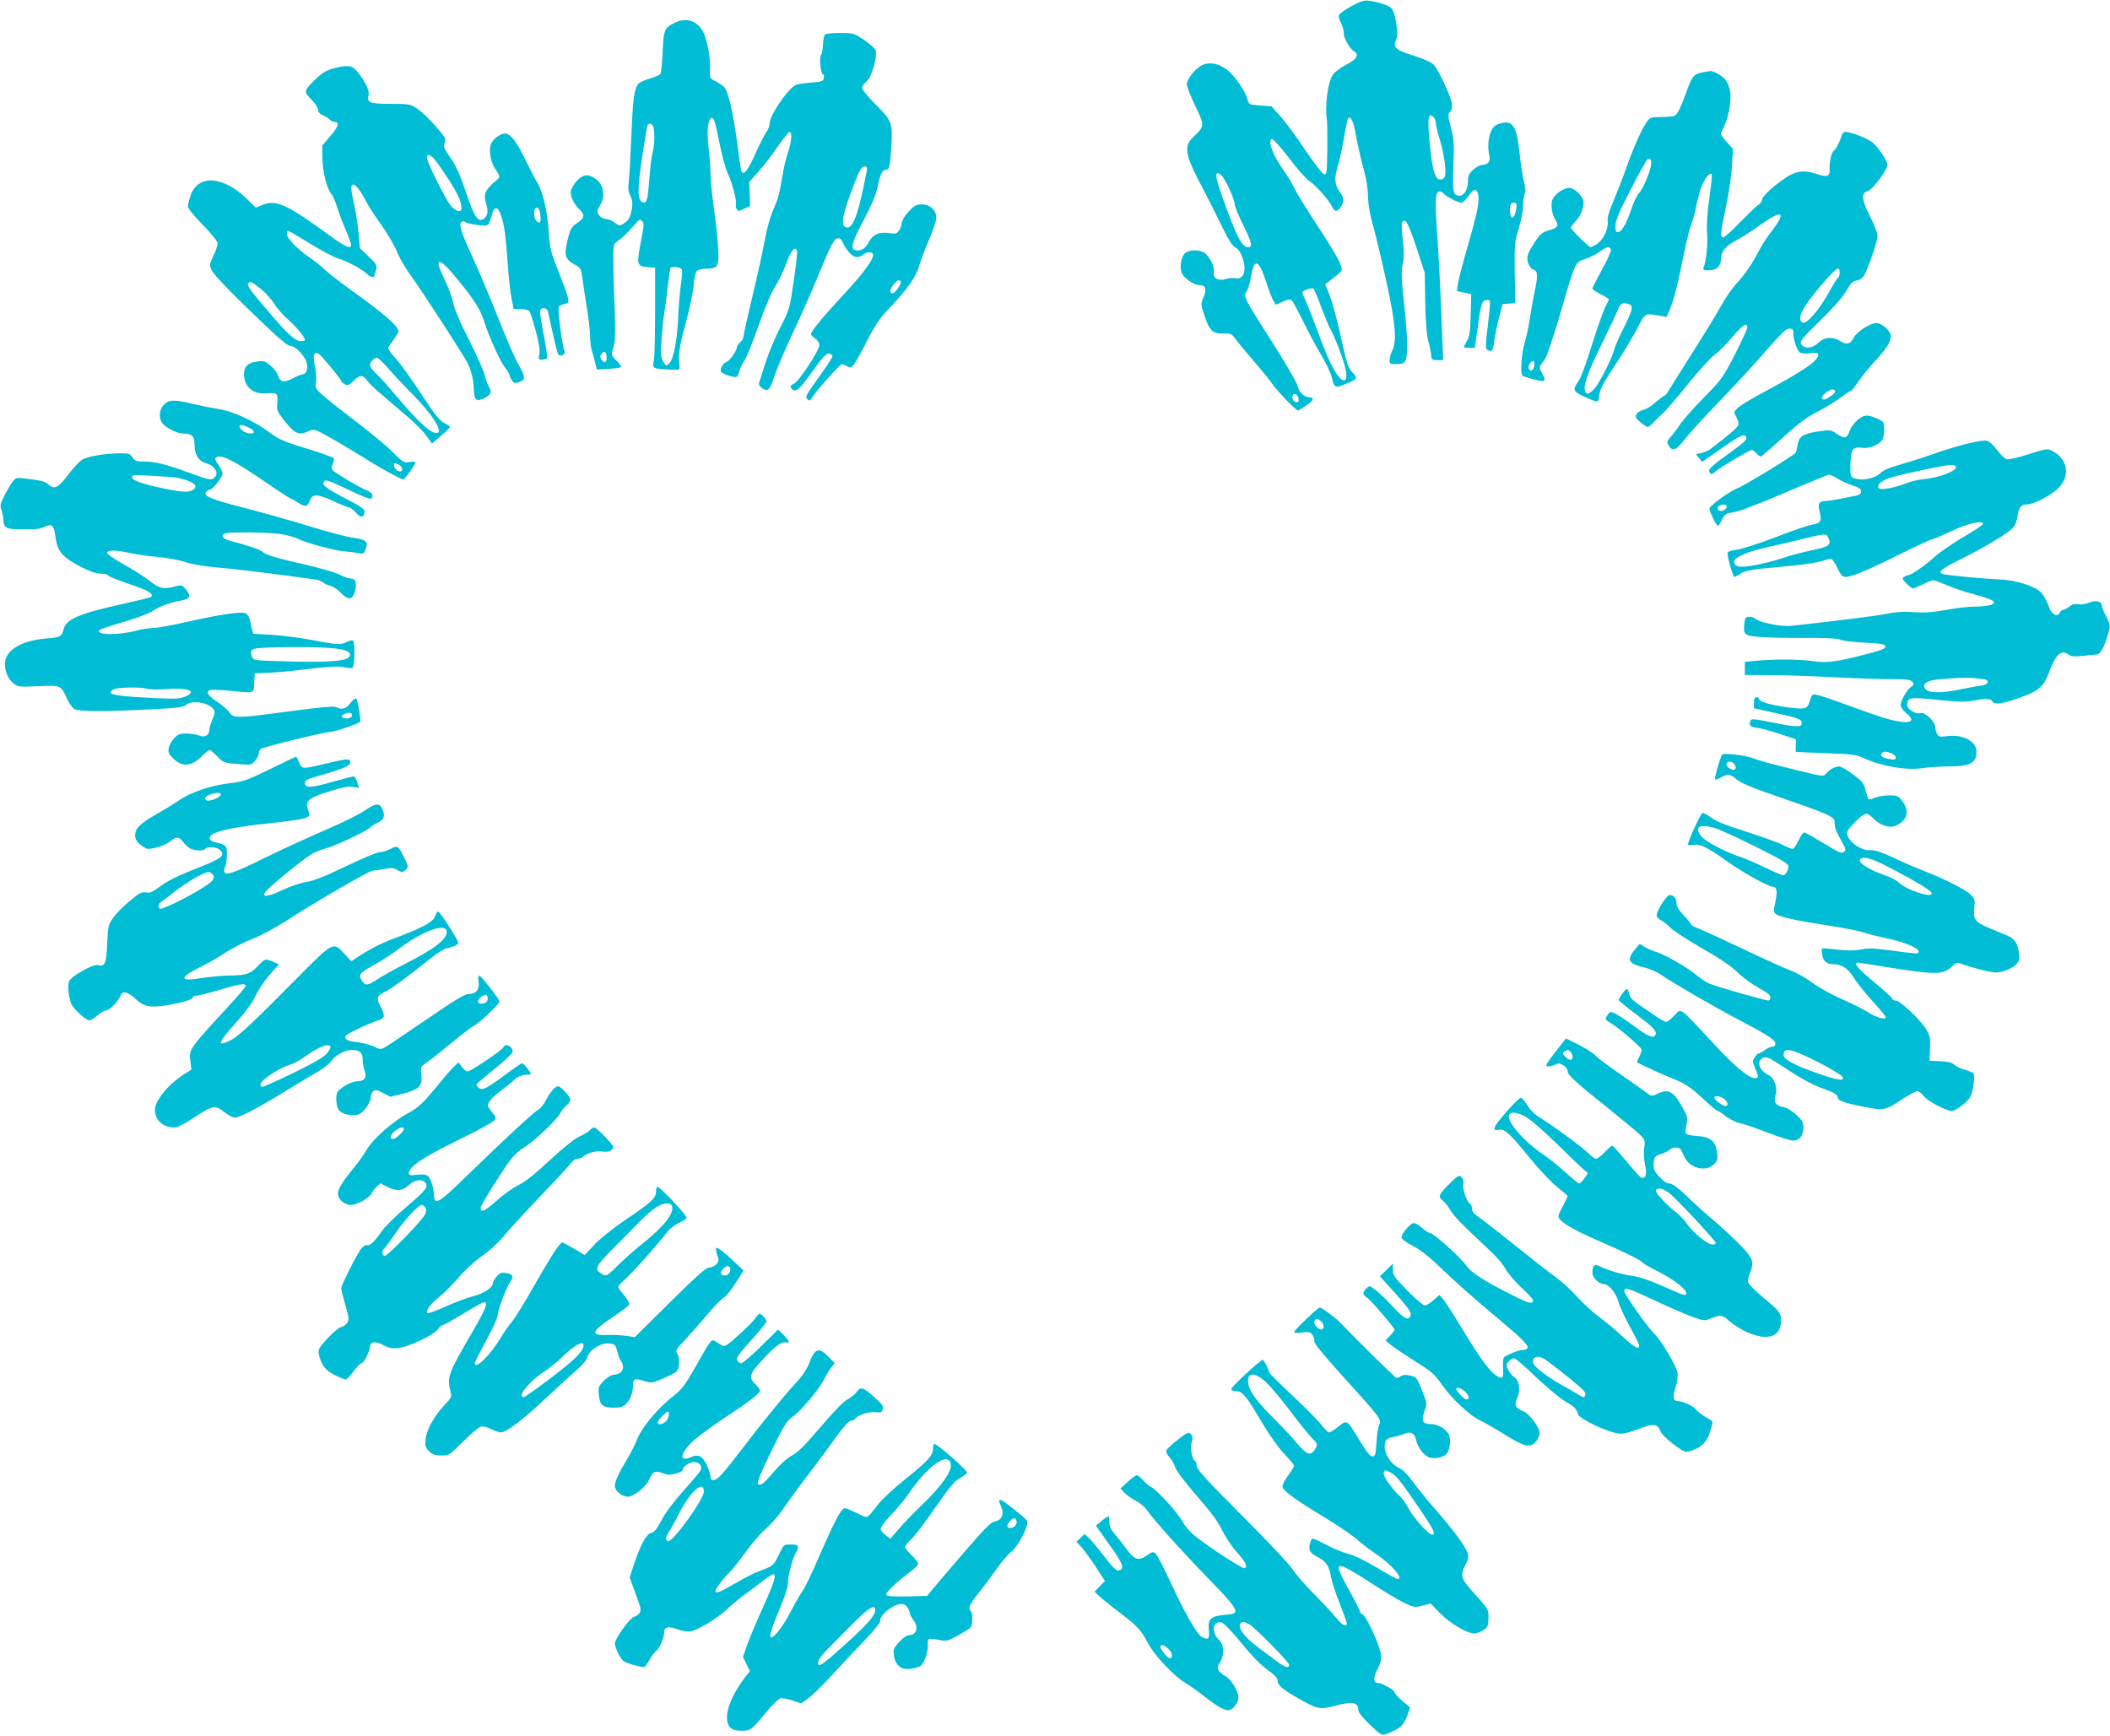
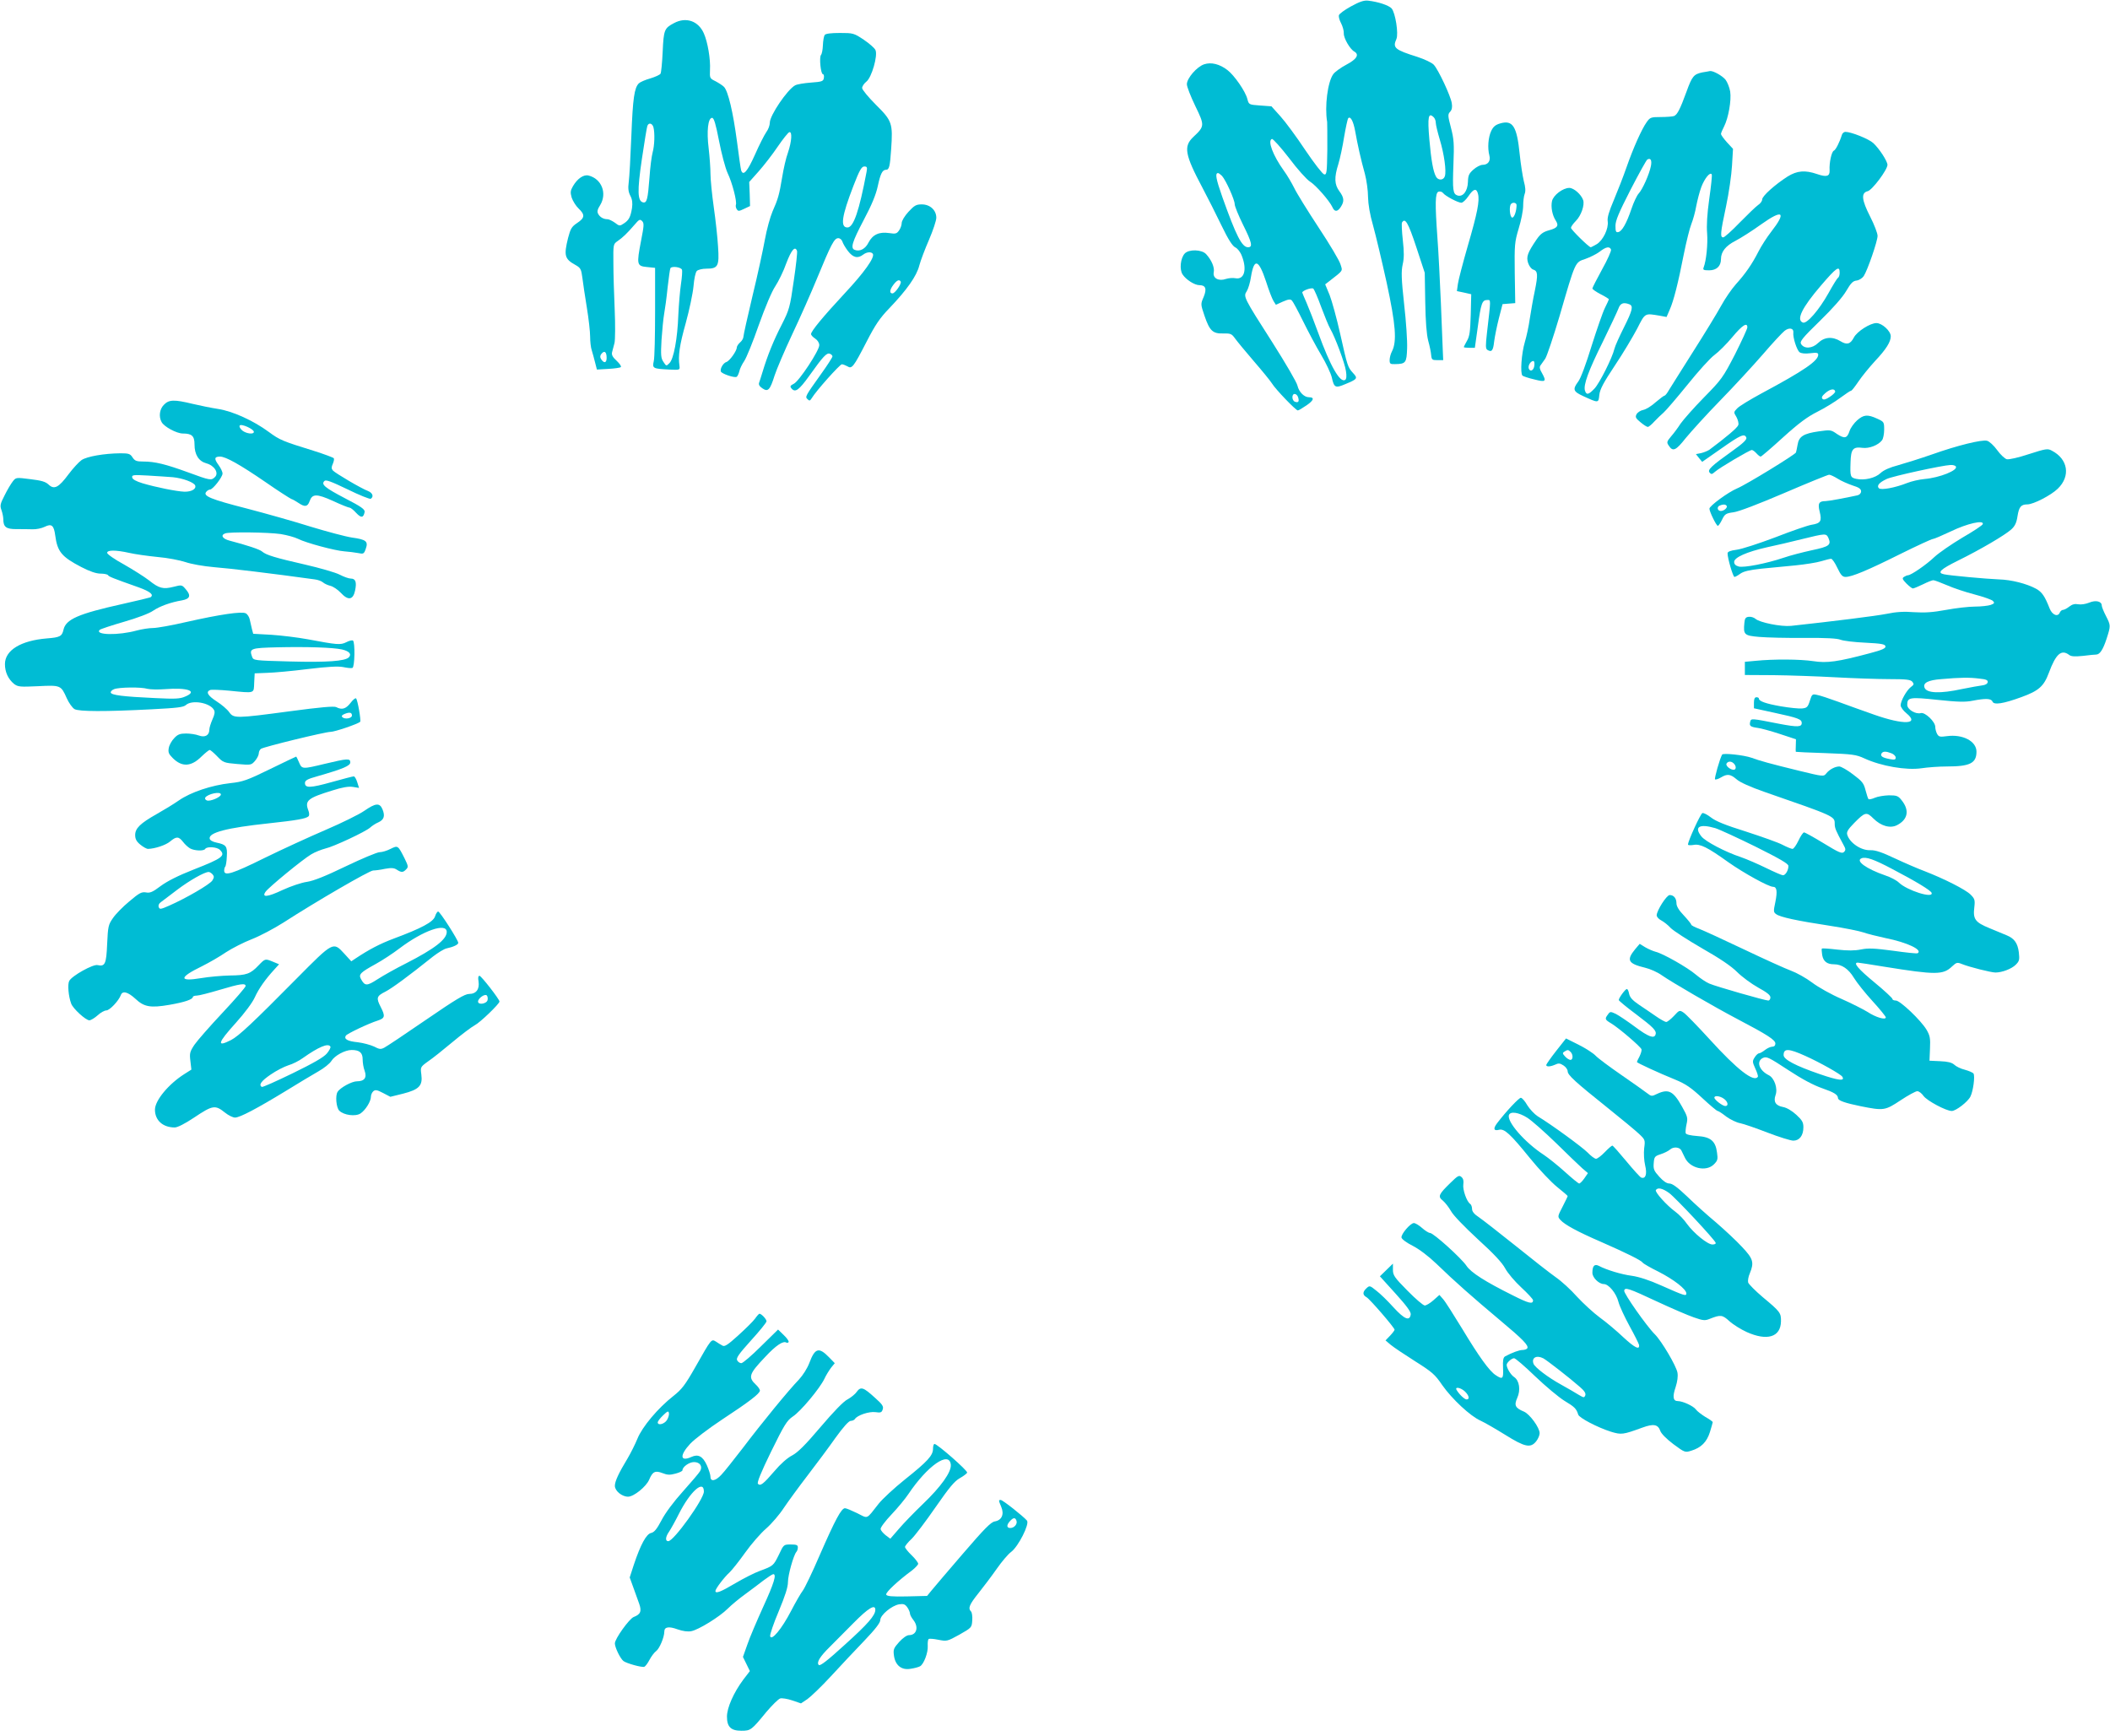
<svg xmlns="http://www.w3.org/2000/svg" version="1.0" width="1280pt" height="1053pt" viewBox="0 0 1280 1053" preserveAspectRatio="xMidYMid meet">
  <g transform="translate(0,1053) scale(0.1,-0.1)" fill="#00bcd4" stroke="none">
    <path d="M8195 10491 c-38 -21 -71 -45 -73 -54 -2 -9 4 -31 14 -49 9 -18 17 -45 16 -61 -1 -29 38 -96 64 -110 31 -18 15 -46 -48 -79 -34 -18 -70 -44 -80 -58 -34 -47 -53 -196 -37 -290 1 -8 1 -84 1 -168 -2 -140 -4 -153 -19 -150 -10 2 -61 68 -115 148 -53 80 -121 172 -151 205 l-54 60 -69 5 c-67 5 -68 5 -77 39 -11 46 -79 144 -121 176 -48 37 -99 49 -141 35 -45 -15 -105 -85 -105 -121 0 -15 23 -74 51 -132 58 -119 57 -123 -12 -188 -60 -57 -52 -106 56 -309 31 -58 82 -160 115 -228 42 -87 67 -125 84 -133 14 -7 31 -28 40 -53 32 -82 14 -144 -39 -134 -16 3 -41 1 -57 -4 -45 -16 -82 4 -75 40 6 29 -13 74 -46 110 -26 29 -105 31 -130 4 -26 -28 -33 -97 -13 -127 21 -32 73 -65 102 -65 38 0 46 -22 26 -71 -19 -44 -19 -44 5 -115 31 -91 50 -109 114 -107 44 1 51 -2 71 -30 13 -18 64 -80 114 -138 51 -59 100 -119 110 -135 21 -35 145 -164 157 -164 5 0 28 14 53 31 44 30 50 49 15 49 -30 0 -61 32 -70 70 -4 20 -72 136 -150 259 -178 278 -179 282 -158 314 9 14 21 53 26 88 19 115 46 107 91 -28 17 -54 38 -108 46 -120 l14 -22 42 19 c34 15 46 16 55 7 7 -7 37 -63 68 -126 31 -63 80 -155 110 -205 30 -50 58 -111 64 -135 14 -64 22 -67 83 -41 73 30 76 35 46 67 -32 36 -33 37 -78 238 -21 94 -50 199 -64 235 l-27 65 26 20 c86 67 80 59 67 101 -6 22 -66 123 -133 224 -67 102 -134 210 -148 240 -15 30 -43 78 -63 105 -66 92 -100 182 -72 192 6 2 53 -50 104 -116 50 -67 107 -130 126 -142 36 -22 119 -117 137 -156 13 -30 31 -29 51 2 22 34 20 56 -9 95 -30 41 -32 83 -6 165 10 33 26 107 35 165 10 58 21 109 25 113 14 14 31 -19 42 -79 14 -79 35 -174 59 -259 10 -38 19 -101 19 -140 1 -45 11 -106 31 -175 16 -58 53 -213 82 -345 55 -255 63 -357 32 -417 -8 -15 -14 -38 -14 -53 0 -22 4 -25 33 -24 65 1 70 8 73 95 2 43 -6 164 -18 268 -17 155 -18 199 -9 241 9 38 9 76 1 148 -6 53 -8 102 -5 107 19 31 37 1 86 -147 l52 -158 3 -177 c2 -120 8 -196 18 -235 9 -32 17 -71 18 -88 3 -27 6 -30 38 -30 l35 0 -2 45 c-1 25 -6 160 -12 300 -6 140 -15 319 -21 396 -15 210 -14 273 6 281 10 3 22 0 28 -8 13 -18 91 -59 111 -59 9 0 28 18 43 40 31 46 49 50 58 14 11 -42 -4 -117 -62 -316 -30 -104 -57 -208 -60 -231 l-6 -43 43 -9 44 -10 -3 -125 c-3 -102 -7 -131 -23 -158 -10 -18 -19 -35 -19 -38 0 -2 15 -4 33 -4 l34 0 18 128 c19 142 26 162 57 162 23 0 23 13 -2 -204 -8 -71 -8 -91 2 -98 27 -17 36 -6 42 50 4 31 17 95 29 142 l22 85 38 3 39 3 -3 182 c-2 172 -1 187 24 271 15 48 27 110 27 136 0 27 4 60 9 73 7 17 5 42 -5 78 -7 30 -19 104 -25 164 -17 169 -42 209 -119 186 -28 -8 -42 -20 -54 -46 -18 -38 -23 -103 -11 -148 9 -33 -8 -57 -41 -57 -13 0 -38 -13 -56 -29 -27 -24 -32 -36 -33 -75 -2 -56 -30 -92 -63 -82 -28 9 -31 31 -25 189 5 123 3 153 -15 222 -19 73 -20 81 -5 97 11 12 14 28 10 52 -7 45 -82 204 -109 233 -12 13 -57 34 -100 48 -137 43 -151 55 -127 108 14 32 -6 159 -29 186 -18 19 -81 40 -142 47 -26 3 -52 -6 -105 -35z m503 -673 c7 -7 12 -22 12 -33 0 -12 11 -57 24 -101 27 -89 41 -192 31 -223 -8 -26 -41 -27 -54 -2 -17 31 -29 100 -40 224 -12 139 -6 168 27 135z m-1285 -355 c24 -27 77 -145 77 -171 0 -13 23 -69 50 -124 55 -110 61 -138 31 -138 -37 0 -72 69 -156 305 -39 111 -45 145 -26 145 4 0 15 -8 24 -17z m1787 -177 c0 -36 -14 -76 -26 -76 -15 0 -21 70 -7 83 11 12 33 7 33 -7z m-1185 -619 c21 -56 45 -115 55 -132 29 -50 88 -207 95 -256 5 -31 3 -49 -5 -54 -31 -19 -90 84 -163 285 -25 69 -57 151 -71 183 -14 32 -26 60 -26 62 0 12 56 32 67 24 6 -6 28 -56 48 -112z m-140 -548 c8 -25 1 -34 -20 -26 -19 8 -20 47 -1 47 8 0 18 -9 21 -21z" />
    <path d="M4089 10390 c-59 -31 -63 -41 -69 -174 -3 -66 -9 -127 -13 -133 -4 -7 -33 -20 -63 -29 -29 -8 -61 -22 -69 -30 -27 -28 -36 -89 -45 -319 -5 -126 -12 -253 -16 -281 -5 -37 -2 -59 10 -82 12 -23 14 -44 10 -74 -9 -55 -19 -74 -50 -94 -24 -16 -27 -16 -54 5 -16 11 -36 21 -44 21 -25 0 -46 12 -57 32 -8 14 -5 27 12 54 43 71 9 159 -70 179 -30 8 -68 -18 -95 -64 -16 -28 -17 -38 -8 -70 7 -20 25 -50 42 -66 40 -38 38 -57 -9 -88 -33 -22 -40 -34 -55 -91 -26 -106 -21 -127 44 -163 32 -18 36 -25 43 -79 4 -32 16 -114 27 -180 11 -67 20 -147 20 -177 0 -29 4 -67 10 -83 5 -16 14 -49 20 -73 l11 -43 69 4 c38 2 72 7 76 11 5 4 -7 21 -25 38 -24 22 -32 36 -28 52 3 12 10 38 15 57 4 19 5 108 1 200 -4 91 -8 218 -8 282 -1 115 -1 117 25 135 32 22 58 47 102 98 29 34 34 37 47 24 13 -13 12 -27 -6 -119 -28 -146 -26 -154 36 -160 l49 -5 0 -265 c0 -146 -3 -281 -8 -301 -10 -44 -5 -46 94 -51 64 -3 65 -3 62 22 -9 61 0 125 38 260 22 80 43 180 47 223 4 47 12 84 20 93 8 8 34 14 58 14 71 0 79 15 71 133 -3 55 -15 163 -26 240 -11 78 -20 169 -20 202 0 33 -5 103 -11 155 -13 105 -4 185 21 185 11 0 22 -37 42 -140 15 -77 38 -165 52 -195 28 -58 58 -174 50 -193 -2 -7 0 -19 6 -27 8 -12 13 -12 44 3 l36 17 -2 73 -3 73 57 64 c32 36 84 103 115 149 32 47 64 87 71 89 19 6 15 -56 -8 -124 -12 -32 -27 -99 -35 -149 -18 -108 -25 -132 -59 -209 -14 -33 -35 -109 -46 -170 -11 -61 -44 -214 -75 -341 -30 -126 -55 -238 -55 -247 0 -10 -9 -26 -20 -35 -11 -10 -20 -23 -20 -30 0 -21 -43 -82 -63 -89 -20 -6 -40 -41 -34 -58 6 -14 83 -40 96 -32 5 3 12 18 16 33 3 16 17 44 30 63 13 19 53 117 88 218 39 109 79 204 100 235 19 29 50 91 67 140 31 81 53 107 65 75 3 -7 -6 -89 -20 -183 -23 -161 -27 -174 -73 -265 -48 -93 -86 -186 -116 -286 -8 -27 -18 -57 -21 -66 -4 -11 2 -22 20 -34 34 -23 46 -11 74 78 12 37 60 150 107 250 48 101 115 253 150 338 86 209 105 245 129 245 11 0 21 -9 25 -20 3 -11 18 -37 34 -58 31 -40 59 -47 92 -22 22 17 50 19 59 5 13 -21 -52 -113 -172 -241 -129 -139 -203 -228 -203 -246 0 -6 11 -18 25 -27 15 -10 25 -26 25 -40 0 -33 -122 -218 -154 -234 -22 -11 -25 -16 -15 -28 23 -28 45 -12 109 77 84 118 105 140 124 133 9 -3 16 -11 16 -16 0 -6 -31 -54 -69 -107 -97 -136 -98 -138 -82 -153 11 -11 15 -10 25 6 26 44 171 206 183 206 7 0 22 -6 33 -12 28 -18 37 -6 116 147 54 105 81 145 139 205 106 111 166 195 182 260 8 30 35 101 59 156 24 56 44 116 44 133 0 46 -38 81 -88 81 -34 0 -45 -6 -81 -45 -23 -25 -41 -55 -41 -68 0 -12 -7 -33 -16 -45 -14 -20 -21 -22 -60 -16 -60 9 -100 -9 -125 -57 -19 -39 -53 -57 -84 -45 -27 10 -16 47 55 182 49 92 74 154 85 205 16 75 28 99 50 99 19 0 24 20 31 124 11 158 6 173 -92 270 -46 46 -84 92 -84 102 0 10 11 27 26 39 32 25 70 158 55 191 -5 12 -37 40 -71 63 -60 40 -65 41 -145 41 -54 0 -86 -4 -92 -12 -5 -7 -10 -35 -11 -62 -1 -27 -6 -54 -12 -60 -11 -15 -1 -116 12 -116 5 0 8 -10 6 -22 -3 -21 -10 -24 -78 -29 -41 -3 -85 -10 -97 -17 -47 -26 -153 -182 -153 -226 0 -16 -9 -41 -21 -57 -12 -17 -43 -78 -69 -137 -46 -103 -72 -133 -84 -95 -3 10 -14 88 -25 173 -24 181 -54 307 -79 333 -10 10 -34 25 -53 35 -33 16 -34 19 -32 67 4 66 -14 170 -37 222 -33 76 -108 102 -181 63z m-125 -632 c9 -35 7 -109 -5 -153 -6 -22 -15 -90 -19 -152 -10 -132 -16 -155 -38 -151 -35 7 -37 68 -8 264 15 102 30 192 33 200 8 22 30 17 37 -8z m1293 -270 c-45 -238 -79 -338 -116 -338 -45 0 -35 68 36 252 37 96 50 118 66 118 17 0 19 -5 14 -32z m-1120 -594 c3 -8 0 -47 -6 -87 -6 -40 -13 -124 -16 -187 -5 -144 -28 -268 -54 -293 -19 -19 -19 -19 -36 7 -16 23 -17 42 -12 134 4 59 11 130 16 158 5 27 15 99 21 160 7 60 14 112 17 117 8 14 63 7 70 -9z m1327 -72 c7 -12 -34 -72 -50 -72 -20 0 -17 23 7 54 21 27 34 32 43 18z m-1784 -463 c0 -32 -16 -35 -34 -7 -7 12 -6 21 3 32 18 22 31 11 31 -25z" />
-     <path d="M2020 10114 c-41 -11 -67 -27 -103 -62 -75 -73 -76 -77 -28 -126 23 -23 41 -51 41 -63 0 -13 10 -25 30 -33 16 -7 35 -18 41 -26 6 -8 20 -14 30 -14 31 0 22 -29 -28 -87 l-48 -56 1 -76 c1 -82 26 -184 53 -216 10 -11 25 -46 35 -79 10 -32 33 -94 52 -138 19 -44 34 -86 34 -94 0 -27 -33 -13 -119 49 -275 201 -336 229 -424 192 l-35 -15 -54 53 c-145 141 -298 151 -342 20 -9 -26 -16 -55 -16 -66 0 -11 39 -59 90 -111 55 -56 90 -100 90 -113 0 -11 -11 -46 -26 -76 -24 -54 -25 -57 -8 -89 17 -33 129 -148 342 -350 75 -71 121 -108 136 -108 29 0 84 -57 96 -99 10 -36 -1 -71 -23 -71 -7 0 -34 -11 -60 -25 -53 -29 -80 -23 -91 19 -3 13 -22 38 -43 56 -32 28 -41 32 -80 27 -57 -6 -83 -30 -83 -76 0 -79 57 -126 141 -117 26 3 51 0 56 -5 6 -6 8 -30 5 -55 -4 -40 -1 -49 38 -100 68 -87 92 -98 154 -69 32 15 33 15 162 -59 71 -41 155 -92 188 -113 68 -44 206 -120 221 -122 10 0 75 89 75 104 0 4 -16 5 -36 2 -34 -6 -40 -2 -98 57 -33 34 -137 121 -231 192 -93 71 -186 145 -207 165 -34 32 -37 39 -31 72 3 21 0 64 -7 98 -14 64 -6 89 23 73 17 -10 137 -155 137 -166 0 -4 9 -12 21 -19 18 -9 26 -6 53 20 40 39 56 39 84 2 21 -28 46 -51 241 -216 45 -38 98 -91 117 -118 l35 -48 54 47 c30 25 55 50 55 53 0 4 -15 15 -34 24 -27 13 -59 52 -142 179 -59 90 -129 187 -156 216 -30 32 -46 57 -42 65 4 6 21 31 37 54 29 41 29 43 13 68 -22 33 -122 115 -265 217 -64 45 -138 103 -166 128 -27 26 -72 62 -100 80 -69 47 -135 115 -135 140 0 11 3 20 8 20 4 0 64 -35 134 -79 71 -43 148 -84 172 -90 46 -11 156 -72 177 -97 9 -12 39 -20 39 -11 0 1 4 17 10 36 9 32 7 36 -44 85 l-53 51 -7 84 c-4 47 -16 124 -26 173 -23 103 -25 128 -7 128 16 0 46 -40 77 -100 12 -25 53 -88 91 -141 38 -53 82 -128 98 -168 16 -39 55 -106 86 -147 54 -73 314 -473 340 -524 24 -47 38 -105 39 -157 1 -69 15 -82 61 -60 43 21 51 38 32 69 -8 13 -20 45 -26 72 -7 26 -50 123 -96 215 -53 102 -89 187 -95 221 -6 30 -28 93 -50 138 -22 46 -40 90 -40 98 0 34 35 7 113 -88 108 -131 143 -188 167 -267 28 -88 97 -240 126 -274 13 -16 24 -34 24 -41 0 -6 7 -21 15 -33 13 -19 19 -20 45 -11 39 13 38 33 -4 105 -19 32 -73 155 -120 274 -47 119 -114 280 -150 358 -78 170 -94 217 -78 233 8 8 15 8 24 1 7 -6 41 -14 75 -18 69 -8 66 -10 89 69 20 67 52 28 73 -89 6 -33 15 -130 21 -215 6 -85 17 -182 24 -215 l12 -60 41 0 c23 0 47 -5 53 -11 13 -13 63 -197 63 -234 1 -14 -1 -34 -4 -45 -4 -19 10 -23 47 -11 6 3 1 51 -17 141 -15 75 -25 143 -22 151 8 23 42 17 48 -8 2 -13 16 -74 30 -137 13 -63 29 -119 33 -123 14 -14 44 3 37 21 -14 32 -40 227 -36 268 1 6 15 14 32 18 28 6 31 10 25 37 -3 16 -29 89 -58 161 -48 121 -53 141 -59 242 -8 125 -37 246 -72 302 -13 21 -47 86 -75 144 -49 102 -87 149 -119 149 -27 0 -72 -33 -84 -62 -16 -38 -3 -111 27 -155 28 -42 29 -48 8 -65 -71 -57 -84 -88 -64 -147 14 -44 7 -77 -20 -91 -32 -17 -54 17 -104 166 -34 102 -59 157 -93 206 -41 60 -45 71 -35 92 10 22 5 31 -54 99 -35 41 -85 89 -111 106 -45 30 -49 31 -163 31 -129 0 -146 7 -134 54 7 27 -22 86 -72 145 -30 36 -57 38 -144 15z m639 -581 c90 -128 133 -204 138 -243 5 -35 3 -40 -15 -40 -11 0 -33 15 -48 33 -31 37 -144 263 -144 290 0 33 29 17 69 -40z m615 -285 c8 -33 7 -68 -2 -68 -18 0 -32 26 -32 57 0 38 24 46 34 11z m-1694 -469 c28 -22 67 -64 85 -94 19 -29 57 -72 84 -95 45 -38 101 -106 101 -123 0 -4 -11 -7 -25 -7 -32 0 -79 42 -184 165 -117 136 -144 172 -136 185 10 16 20 12 75 -31z m777 -486 c32 -37 96 -105 143 -152 115 -116 187 -225 155 -237 -33 -13 -112 59 -257 231 -42 50 -90 104 -108 120 -48 45 -55 63 -34 86 9 10 23 19 30 19 7 0 39 -30 71 -67z m64 -583 c21 -12 26 -40 6 -40 -17 0 -37 20 -37 37 0 16 5 16 31 3z" />
    <path d="M10328 10091 c-53 -11 -63 -23 -97 -117 -39 -107 -56 -140 -76 -148 -9 -3 -45 -6 -80 -6 -59 0 -65 -2 -85 -30 -31 -43 -83 -160 -123 -275 -19 -55 -54 -144 -77 -199 -29 -68 -41 -107 -37 -129 6 -44 -28 -114 -66 -138 -18 -10 -34 -19 -37 -19 -11 0 -120 107 -120 118 0 6 13 25 30 42 32 32 54 97 44 126 -12 35 -57 74 -84 74 -39 0 -97 -44 -105 -80 -8 -36 2 -86 22 -117 21 -32 12 -46 -40 -60 -36 -10 -52 -22 -75 -55 -56 -82 -64 -106 -52 -143 6 -19 20 -37 30 -40 29 -9 31 -29 11 -128 -11 -50 -24 -128 -31 -172 -6 -44 -20 -108 -30 -141 -20 -67 -29 -190 -14 -203 5 -4 37 -15 72 -23 70 -18 75 -13 45 41 -13 21 -15 35 -8 44 6 8 19 26 29 41 10 15 49 131 87 259 97 334 93 325 156 346 28 10 67 29 87 44 38 30 61 34 69 13 3 -7 -21 -61 -54 -120 -32 -59 -59 -111 -59 -116 0 -5 23 -21 50 -35 28 -14 50 -28 50 -31 0 -2 -11 -26 -24 -52 -13 -26 -49 -130 -81 -231 -33 -108 -66 -197 -81 -216 -35 -47 -31 -60 30 -88 94 -43 93 -43 98 7 4 35 25 74 94 178 49 73 109 174 135 223 50 98 45 95 136 80 l43 -8 19 44 c24 54 51 160 86 339 15 74 35 155 45 180 10 25 24 74 30 110 7 35 20 87 31 116 20 52 53 93 63 76 3 -5 -4 -71 -15 -148 -13 -92 -17 -163 -13 -209 5 -65 -5 -166 -21 -207 -6 -15 -1 -18 33 -18 45 0 72 25 72 68 0 45 29 81 88 111 31 16 102 61 156 100 132 94 155 76 60 -46 -25 -32 -59 -85 -76 -118 -39 -77 -80 -136 -138 -200 -25 -28 -65 -86 -89 -130 -24 -44 -101 -170 -171 -280 -70 -110 -135 -215 -146 -232 -10 -18 -22 -33 -26 -33 -4 0 -28 -18 -54 -40 -25 -23 -59 -44 -76 -47 -16 -3 -34 -15 -40 -26 -9 -17 -6 -24 23 -48 19 -16 39 -29 45 -29 6 0 24 15 40 33 16 17 42 42 56 54 14 12 79 88 144 168 65 81 139 163 164 181 26 19 75 68 109 109 60 72 91 92 91 59 0 -9 -34 -82 -75 -164 -73 -141 -81 -152 -188 -261 -62 -63 -125 -135 -142 -159 -16 -25 -42 -60 -58 -78 -26 -31 -27 -36 -14 -55 25 -39 43 -31 103 45 33 40 126 143 209 228 83 85 199 211 259 280 59 69 119 133 132 143 28 22 56 16 53 -10 -4 -29 21 -107 38 -120 10 -7 33 -10 64 -6 40 5 49 3 49 -9 0 -37 -87 -97 -343 -234 -70 -38 -138 -79 -149 -92 -21 -22 -22 -23 -4 -52 9 -17 15 -39 11 -49 -5 -16 -75 -75 -176 -150 -11 -7 -33 -16 -50 -20 l-31 -6 19 -24 19 -23 116 81 c118 83 141 93 152 66 4 -11 -19 -34 -81 -78 -133 -95 -156 -117 -142 -134 10 -12 15 -11 33 5 25 23 210 132 223 132 6 0 18 -9 28 -20 10 -11 21 -20 26 -20 4 0 65 52 135 116 96 87 149 126 209 156 44 22 106 60 138 84 33 24 62 44 67 44 4 0 24 26 45 57 21 31 66 86 100 123 67 71 95 116 95 150 0 32 -53 80 -87 80 -38 0 -118 -51 -137 -88 -21 -40 -42 -46 -81 -22 -49 30 -98 26 -136 -11 -35 -34 -84 -37 -103 -6 -9 15 6 35 114 140 78 76 138 144 160 182 28 48 41 61 63 63 15 2 34 14 43 27 23 35 84 212 84 244 0 16 -20 68 -45 117 -52 102 -56 144 -15 154 27 6 120 130 120 160 0 22 -50 99 -86 132 -27 25 -134 68 -169 68 -9 0 -18 -8 -21 -17 -15 -48 -38 -92 -49 -97 -14 -5 -29 -74 -26 -119 2 -37 -18 -43 -76 -23 -73 25 -121 21 -179 -15 -75 -48 -154 -118 -154 -139 0 -10 -11 -25 -25 -34 -13 -9 -63 -57 -111 -106 -48 -50 -93 -90 -100 -90 -20 0 -18 25 17 189 17 80 33 191 36 247 l6 101 -37 40 c-20 22 -36 45 -36 50 0 5 8 25 19 46 26 51 45 158 37 211 -4 25 -17 57 -28 72 -19 24 -76 56 -95 53 -4 -1 -25 -5 -45 -8z m-313 -568 c-9 -48 -51 -143 -75 -168 -10 -11 -30 -53 -43 -92 -30 -89 -58 -137 -80 -141 -14 -3 -17 4 -17 38 0 32 20 79 91 218 50 97 96 180 102 184 20 12 29 -4 22 -39z m1145 -647 c0 -14 -4 -28 -10 -31 -5 -3 -31 -45 -57 -92 -58 -104 -132 -189 -156 -180 -42 16 -6 90 109 224 95 111 114 124 114 79z m-1276 -192 c26 -10 19 -37 -33 -141 -27 -54 -53 -111 -57 -128 -13 -56 -91 -210 -121 -242 -36 -38 -49 -41 -58 -13 -11 34 22 123 109 298 45 92 87 182 94 200 11 32 30 40 66 26z m-576 -371 c-3 -30 -25 -42 -34 -19 -6 17 11 46 28 46 5 0 8 -12 6 -27z m1825 -158 c1 -5 -13 -20 -32 -32 -25 -17 -38 -20 -45 -13 -8 8 -3 18 18 36 28 24 55 29 59 9z" />
    <path d="M995 8075 c-27 -26 -33 -72 -15 -105 15 -29 92 -70 129 -70 55 0 71 -15 71 -66 0 -62 25 -102 72 -115 49 -13 77 -59 52 -83 -22 -22 -29 -21 -162 28 -137 50 -202 66 -272 66 -42 0 -52 4 -66 25 -14 22 -23 25 -73 25 -100 -1 -203 -19 -236 -41 -17 -12 -52 -50 -79 -86 -60 -81 -87 -95 -121 -63 -19 18 -44 25 -111 33 -86 11 -87 11 -106 -13 -11 -14 -34 -52 -50 -85 -27 -52 -29 -63 -19 -90 6 -17 11 -42 11 -54 0 -48 17 -61 78 -61 31 0 76 0 99 -1 23 -1 56 6 74 15 42 21 56 9 64 -52 13 -99 39 -130 158 -192 52 -27 91 -40 117 -40 21 0 41 -4 45 -9 5 -9 24 -17 188 -75 69 -25 93 -45 69 -60 -4 -2 -79 -20 -168 -40 -270 -60 -345 -93 -359 -157 -9 -39 -21 -46 -100 -52 -159 -13 -255 -72 -255 -156 0 -49 20 -91 55 -120 24 -18 36 -19 145 -14 138 7 140 6 175 -73 13 -29 34 -58 47 -66 27 -15 183 -16 470 -1 152 8 191 12 206 26 37 33 146 14 170 -30 7 -11 4 -29 -9 -57 -10 -23 -19 -51 -19 -62 0 -35 -26 -50 -64 -36 -18 7 -53 12 -77 12 -36 0 -51 -5 -72 -28 -15 -15 -30 -42 -33 -59 -5 -27 -1 -37 24 -62 56 -56 112 -53 175 10 22 21 44 39 49 39 5 0 25 -17 46 -39 36 -37 40 -39 121 -46 84 -7 85 -7 108 19 13 15 23 36 23 46 0 10 6 22 13 27 20 13 390 103 422 103 26 0 166 48 180 61 6 7 -15 132 -25 142 -4 4 -19 -8 -34 -28 -28 -36 -52 -43 -86 -25 -13 7 -95 0 -281 -25 -330 -44 -341 -44 -369 -5 -12 17 -46 46 -76 65 -54 35 -67 58 -39 69 8 3 59 1 113 -4 162 -16 151 -19 154 48 l3 57 75 3 c41 1 152 11 247 23 125 15 184 18 215 12 24 -5 49 -8 56 -5 14 4 17 157 3 166 -5 3 -23 -1 -40 -10 -36 -18 -54 -16 -236 18 -60 11 -159 23 -220 27 l-109 6 -8 30 c-4 17 -10 42 -13 57 -3 15 -14 32 -24 37 -24 13 -155 -6 -363 -53 -86 -20 -176 -36 -200 -36 -23 0 -68 -7 -98 -15 -112 -31 -258 -28 -225 4 6 5 72 27 148 49 80 23 154 51 176 67 40 27 105 51 176 63 48 9 55 29 22 67 -23 27 -24 28 -74 15 -63 -16 -88 -10 -149 39 -27 21 -95 64 -151 96 -57 31 -103 63 -103 71 0 18 52 18 133 0 34 -8 112 -19 172 -25 61 -5 137 -20 170 -31 35 -12 107 -25 175 -31 92 -7 357 -39 609 -74 18 -2 41 -10 50 -18 9 -8 29 -17 45 -21 17 -4 45 -23 63 -42 45 -49 75 -44 87 13 11 52 3 73 -26 73 -13 0 -43 11 -68 24 -25 13 -119 40 -210 61 -180 41 -236 58 -260 79 -14 13 -94 39 -197 66 -43 11 -57 33 -27 44 25 10 262 7 337 -4 37 -6 85 -19 105 -29 49 -25 225 -72 282 -76 25 -2 61 -6 81 -10 34 -7 37 -6 48 26 16 45 2 56 -85 68 -39 6 -151 36 -250 66 -98 31 -272 80 -387 110 -219 56 -267 76 -246 101 6 8 17 14 23 14 17 0 76 76 76 97 0 11 -11 34 -25 53 -27 37 -25 50 10 50 34 0 120 -48 276 -155 76 -53 147 -98 156 -102 10 -3 30 -15 45 -25 37 -25 54 -23 66 11 16 46 42 47 142 2 49 -23 95 -41 101 -41 6 0 24 -14 40 -32 30 -32 44 -30 51 6 2 16 -20 32 -117 82 -126 66 -148 85 -127 106 9 9 39 -2 141 -51 71 -35 134 -60 140 -57 20 13 11 36 -16 47 -41 15 -200 109 -214 125 -9 11 -9 21 0 40 6 14 9 29 6 34 -3 4 -58 25 -122 45 -190 59 -205 65 -273 115 -92 68 -220 126 -307 139 -39 6 -109 20 -155 31 -111 27 -143 26 -173 -5z m545 -165 c0 -17 -46 -11 -70 8 -13 11 -20 24 -16 30 8 14 86 -21 86 -38z m-492 -275 c61 -6 128 -31 136 -50 8 -22 -23 -39 -66 -38 -48 2 -172 27 -253 51 -39 12 -61 24 -63 35 -3 16 6 17 95 12 54 -3 122 -8 151 -10z m1026 -1045 c45 -10 61 -29 42 -48 -23 -23 -132 -31 -357 -25 -220 6 -221 6 -230 29 -18 50 -9 53 154 57 178 4 336 -1 391 -13z m-1179 -239 c17 -4 64 -5 105 -2 139 11 203 -12 123 -45 -32 -14 -61 -15 -183 -9 -196 9 -263 18 -268 33 -2 6 7 16 20 21 29 12 164 14 203 2z m1240 -162 c0 -17 -43 -25 -58 -10 -7 7 -3 13 14 20 30 12 44 9 44 -10z" />
    <path d="M11266 7980 c-19 -17 -40 -46 -46 -65 -15 -45 -30 -48 -76 -18 -37 26 -40 26 -111 16 -92 -13 -120 -31 -128 -80 -4 -21 -8 -43 -10 -48 -3 -12 -305 -197 -357 -218 -53 -22 -168 -106 -168 -123 0 -18 42 -104 51 -104 4 0 16 17 26 38 16 33 23 38 68 44 30 3 155 51 309 117 142 61 265 111 272 111 8 0 31 -11 52 -24 20 -13 61 -31 90 -41 39 -12 52 -21 52 -36 0 -11 -9 -21 -22 -24 -73 -16 -176 -35 -193 -35 -41 0 -49 -14 -36 -65 14 -57 6 -70 -51 -79 -23 -4 -122 -38 -219 -76 -98 -37 -202 -71 -233 -75 -39 -5 -56 -12 -56 -22 0 -30 33 -143 42 -143 5 0 21 9 36 20 20 14 54 22 127 30 55 5 148 14 207 20 59 6 129 17 155 25 27 8 54 15 61 15 7 0 24 -25 38 -55 21 -44 31 -55 50 -55 38 0 136 41 332 139 101 50 190 91 197 91 7 0 56 21 109 46 99 48 204 72 194 44 -2 -7 -58 -44 -124 -82 -65 -39 -141 -91 -169 -117 -48 -46 -142 -111 -161 -111 -5 0 -16 -5 -24 -10 -12 -8 -10 -14 15 -40 16 -16 34 -30 39 -30 6 0 34 12 61 25 28 14 56 25 63 25 8 0 44 -14 82 -30 38 -17 113 -42 167 -56 54 -14 104 -32 112 -39 12 -12 11 -16 -13 -25 -15 -5 -58 -10 -95 -10 -37 0 -116 -9 -175 -20 -81 -15 -130 -18 -194 -14 -62 5 -110 2 -167 -10 -66 -13 -322 -45 -580 -73 -60 -6 -190 20 -216 43 -9 8 -28 14 -41 12 -18 -2 -24 -10 -26 -37 -7 -72 -1 -77 90 -85 46 -4 169 -7 273 -6 133 1 200 -3 220 -11 17 -7 84 -15 150 -18 99 -5 120 -9 123 -22 2 -12 -19 -22 -95 -42 -195 -52 -260 -61 -343 -48 -79 12 -241 13 -350 2 l-65 -6 0 -40 0 -40 175 -1 c96 -1 265 -7 375 -13 110 -6 257 -11 326 -11 103 0 129 -3 140 -16 11 -14 10 -18 -9 -32 -26 -20 -62 -84 -62 -111 0 -11 16 -33 36 -49 81 -67 -17 -71 -196 -8 -69 24 -168 60 -220 79 -52 19 -109 38 -126 41 -30 7 -32 5 -45 -36 -12 -38 -18 -43 -47 -46 -18 -2 -76 4 -129 13 -91 16 -133 31 -133 47 0 5 -7 8 -15 8 -10 0 -15 -10 -15 -33 l0 -34 128 -28 c140 -30 162 -39 162 -61 0 -25 -25 -26 -132 -6 -179 35 -175 35 -181 12 -6 -24 2 -30 46 -36 18 -2 77 -18 132 -36 l100 -33 -1 -37 c-1 -21 -1 -39 0 -39 0 -1 82 -5 181 -8 164 -6 185 -9 235 -32 102 -47 253 -73 345 -60 39 6 108 11 155 11 141 0 180 20 180 90 0 63 -83 107 -179 94 -43 -6 -50 -4 -60 14 -6 11 -11 30 -11 42 0 32 -62 90 -87 84 -32 -9 -83 22 -83 50 0 46 16 48 185 30 124 -13 168 -14 212 -5 78 15 112 14 120 -5 8 -22 64 -14 176 27 105 38 136 66 166 147 43 116 76 144 123 109 12 -10 35 -11 85 -6 37 5 73 8 80 8 22 1 41 31 62 95 26 81 26 81 -4 140 -14 27 -25 55 -25 62 0 26 -36 35 -76 18 -22 -9 -50 -13 -67 -10 -20 4 -36 0 -54 -14 -14 -11 -31 -20 -38 -20 -7 0 -15 -7 -19 -15 -11 -30 -46 -17 -62 23 -29 74 -46 100 -82 120 -57 31 -150 55 -227 57 -75 3 -296 23 -332 31 -44 9 -22 30 85 83 136 67 284 154 323 189 22 20 32 40 38 81 9 56 21 71 60 71 36 0 143 55 184 95 79 76 63 180 -36 231 -25 14 -36 12 -139 -21 -63 -21 -121 -34 -134 -31 -12 3 -39 28 -59 56 -20 28 -48 53 -61 56 -32 8 -179 -28 -334 -83 -69 -24 -161 -53 -204 -65 -53 -14 -89 -30 -108 -48 -31 -30 -98 -46 -148 -35 -35 8 -37 14 -34 99 2 82 15 97 73 89 40 -5 95 16 118 46 7 9 13 38 13 64 0 47 -1 48 -42 67 -59 27 -82 25 -122 -10z m599 -280 c14 -23 -98 -68 -190 -76 -33 -3 -80 -14 -105 -24 -73 -29 -159 -45 -172 -32 -15 15 2 35 47 56 35 17 338 83 387 85 15 1 29 -3 33 -9z m-1392 -237 c11 -10 -13 -33 -34 -33 -21 0 -26 26 -6 33 18 8 33 8 40 0z m619 -197 c18 -42 5 -52 -100 -74 -55 -12 -133 -32 -173 -46 -104 -35 -239 -61 -271 -53 -19 5 -28 14 -28 28 0 27 76 61 200 89 52 11 147 33 210 49 147 36 148 36 162 7z m916 -853 c41 -4 52 -9 50 -22 -2 -10 -15 -17 -33 -19 -17 -2 -72 -12 -122 -22 -133 -29 -215 -26 -228 8 -11 29 21 46 102 52 113 10 171 11 231 3z m-534 -453 c14 -5 26 -17 26 -26 0 -13 -7 -15 -37 -9 -43 8 -58 18 -49 34 9 14 27 14 60 1z" />
    <path d="M10447 5952 c-14 -24 -48 -144 -43 -150 4 -3 20 2 35 11 40 24 58 21 96 -11 20 -18 82 -46 171 -77 424 -147 424 -147 424 -193 0 -26 7 -42 53 -127 14 -25 15 -32 3 -44 -12 -11 -30 -4 -123 53 -59 36 -113 66 -119 66 -6 0 -21 -22 -34 -50 -13 -27 -29 -50 -36 -50 -7 0 -34 11 -61 25 -26 14 -126 49 -221 80 -125 39 -184 63 -213 86 -22 17 -45 29 -52 26 -11 -4 -88 -171 -87 -191 0 -4 15 -5 33 -2 41 8 85 -14 212 -105 92 -65 244 -149 271 -149 23 0 27 -27 14 -92 -12 -56 -12 -62 5 -74 24 -18 126 -40 323 -70 92 -14 185 -33 207 -41 22 -8 82 -23 133 -34 131 -26 228 -72 195 -92 -5 -3 -71 4 -148 15 -114 15 -150 17 -195 8 -39 -8 -81 -8 -144 -1 -50 6 -92 9 -94 6 -2 -2 -1 -20 2 -39 7 -39 30 -56 71 -56 48 0 89 -28 122 -83 17 -28 68 -92 112 -140 45 -49 81 -94 81 -99 0 -18 -61 0 -111 33 -26 16 -97 52 -158 79 -61 26 -141 71 -178 99 -37 28 -95 60 -128 72 -33 12 -161 70 -285 129 -124 59 -246 115 -272 125 -27 10 -48 21 -48 25 0 4 -20 29 -45 56 -30 31 -45 56 -45 74 0 30 -16 50 -41 50 -19 0 -79 -95 -79 -123 0 -9 12 -23 28 -31 15 -8 41 -28 57 -46 17 -17 102 -72 190 -123 109 -62 177 -108 213 -144 29 -29 86 -71 127 -94 53 -29 75 -46 75 -60 0 -10 -6 -19 -13 -19 -19 0 -317 85 -358 103 -19 8 -55 32 -81 54 -50 43 -199 128 -245 139 -15 4 -43 16 -62 27 l-34 21 -28 -33 c-54 -66 -43 -87 61 -112 30 -7 75 -27 100 -45 63 -44 320 -193 459 -266 183 -96 231 -127 231 -149 0 -12 -7 -19 -19 -19 -10 0 -30 -9 -44 -20 -14 -11 -30 -20 -36 -20 -6 0 -18 -11 -26 -24 -15 -23 -15 -28 3 -68 11 -23 18 -46 16 -50 -23 -37 -125 42 -293 227 -73 80 -145 154 -158 162 -24 16 -26 15 -58 -20 -19 -20 -40 -37 -47 -37 -7 0 -36 16 -63 35 -28 19 -74 51 -103 70 -38 26 -54 43 -59 65 -3 17 -9 30 -14 30 -9 0 -49 -54 -49 -67 0 -4 48 -44 106 -87 106 -80 125 -100 117 -123 -9 -26 -45 -12 -125 48 -46 34 -98 69 -116 78 -32 15 -35 15 -48 -4 -20 -26 -18 -31 19 -53 47 -28 181 -143 185 -158 2 -7 -4 -26 -12 -43 -9 -16 -16 -32 -16 -34 0 -5 134 -67 233 -107 63 -26 95 -48 163 -111 47 -44 89 -79 94 -79 5 0 28 -15 52 -34 25 -18 62 -36 84 -40 21 -4 96 -30 166 -57 70 -27 141 -49 157 -49 37 0 61 31 61 81 0 30 -7 43 -43 76 -26 24 -58 43 -80 47 -45 8 -60 32 -46 72 15 40 -7 104 -41 121 -59 29 -78 85 -35 105 22 10 36 3 152 -73 85 -56 155 -93 207 -111 72 -25 95 -39 96 -60 0 -15 44 -30 137 -49 140 -28 148 -27 243 36 45 30 91 55 101 55 10 0 27 -13 38 -29 21 -29 137 -91 171 -91 25 0 97 55 113 87 17 33 29 124 19 140 -4 6 -27 16 -52 23 -25 6 -54 20 -65 31 -15 13 -39 19 -85 21 l-65 3 3 73 c3 63 0 79 -21 115 -34 57 -160 177 -186 177 -12 0 -21 4 -21 10 0 5 -49 51 -110 101 -98 81 -130 119 -100 119 5 0 78 -11 162 -25 311 -50 356 -50 410 2 27 25 31 26 61 14 41 -17 176 -51 202 -51 40 0 98 22 123 47 22 22 24 30 19 75 -7 56 -27 84 -72 103 -16 7 -64 27 -106 44 -88 36 -101 55 -92 128 5 43 2 51 -23 76 -30 30 -158 95 -279 142 -38 14 -119 49 -179 77 -78 37 -119 51 -148 50 -57 -3 -127 44 -142 94 -5 17 4 32 42 71 66 67 75 69 116 28 47 -47 103 -62 144 -41 66 34 77 90 28 151 -21 27 -30 30 -78 30 -29 -1 -67 -7 -85 -15 -18 -8 -35 -11 -38 -8 -3 3 -11 27 -18 54 -11 43 -20 54 -76 96 -35 27 -73 48 -83 48 -26 0 -60 -18 -79 -42 -16 -20 -17 -20 -165 16 -180 44 -237 60 -289 79 -45 16 -172 30 -178 19z m71 -54 c16 -16 15 -38 -1 -38 -22 0 -51 26 -43 38 9 15 29 15 44 0z m-113 -392 c26 -8 136 -59 246 -113 146 -73 198 -103 198 -116 1 -25 -17 -57 -33 -57 -7 0 -53 20 -102 44 -49 24 -118 54 -153 66 -94 31 -216 95 -240 126 -46 58 -12 78 84 50z m1074 -248 c147 -77 234 -130 239 -145 11 -36 -149 15 -198 62 -14 14 -52 34 -83 44 -116 40 -183 89 -144 104 25 11 75 -6 186 -65z m-527 -1134 c89 -40 215 -111 224 -126 18 -28 -22 -24 -138 16 -145 50 -218 88 -218 115 0 42 30 41 132 -5z m-494 -260 c24 -17 30 -44 8 -44 -16 0 -66 38 -66 51 0 14 33 11 58 -7z" />
    <path d="M1638 5864 c-139 -68 -165 -77 -240 -85 -116 -13 -241 -55 -313 -105 -33 -23 -94 -60 -135 -83 -99 -56 -130 -86 -130 -127 0 -24 8 -39 31 -58 17 -14 38 -26 47 -26 42 1 108 23 134 45 38 32 52 31 78 -2 12 -16 31 -33 43 -40 27 -15 84 -17 92 -3 10 16 72 12 89 -6 36 -35 15 -51 -156 -118 -97 -38 -162 -71 -203 -101 -49 -37 -65 -44 -90 -39 -26 4 -40 -3 -100 -54 -39 -32 -84 -78 -100 -102 -28 -40 -30 -51 -35 -157 -5 -122 -13 -138 -58 -128 -27 7 -156 -65 -172 -96 -11 -20 -5 -93 12 -138 11 -30 87 -100 110 -101 9 0 32 14 50 30 18 17 42 30 53 30 20 0 75 58 88 93 10 28 42 20 88 -22 53 -50 91 -57 207 -37 92 16 142 33 142 48 0 4 11 8 24 8 13 0 75 16 139 35 124 37 157 42 157 23 0 -7 -63 -80 -140 -162 -77 -82 -154 -170 -171 -195 -27 -41 -30 -51 -24 -98 l6 -52 -41 -26 c-97 -61 -180 -161 -180 -217 0 -65 48 -108 120 -108 17 0 62 23 116 59 115 77 129 79 189 31 21 -17 48 -30 61 -30 29 0 133 55 307 161 75 46 164 100 198 119 34 19 70 48 79 63 20 33 83 67 123 67 48 0 67 -16 67 -57 0 -20 5 -51 12 -69 15 -42 -1 -64 -47 -64 -30 0 -101 -38 -117 -64 -15 -23 -8 -96 10 -114 28 -28 99 -37 129 -17 30 20 63 73 63 101 0 12 7 27 15 34 12 10 23 8 59 -11 l44 -23 77 19 c97 25 120 48 111 116 -6 45 -6 46 41 80 27 18 93 71 148 117 55 46 116 92 135 102 33 17 150 130 150 144 0 14 -111 156 -121 156 -8 0 -10 -12 -6 -34 7 -47 -14 -76 -57 -76 -26 0 -80 -32 -262 -157 -125 -86 -239 -162 -253 -169 -21 -11 -30 -10 -62 7 -22 10 -66 22 -99 26 -61 6 -85 19 -72 40 8 12 135 73 195 92 42 14 45 26 17 81 -29 56 -26 67 28 94 42 22 136 91 290 214 30 23 66 45 80 48 42 9 72 23 72 34 0 16 -111 190 -122 190 -5 0 -14 -13 -19 -30 -12 -34 -81 -71 -250 -134 -85 -32 -148 -65 -231 -120 l-27 -18 -42 46 c-68 74 -66 75 -290 -151 -263 -266 -351 -349 -398 -373 -89 -45 -81 -18 30 105 53 59 100 122 114 153 25 55 65 111 118 169 l30 33 -36 15 c-49 20 -48 20 -88 -21 -50 -53 -74 -61 -174 -62 -49 -1 -128 -8 -175 -16 -137 -23 -135 4 5 72 44 22 110 60 146 85 37 24 107 60 156 79 49 19 136 65 194 102 195 126 522 316 543 315 12 0 44 4 71 10 39 7 55 6 72 -5 28 -18 38 -18 57 2 14 14 13 20 -10 67 -40 79 -40 79 -85 57 -21 -11 -51 -20 -66 -20 -15 0 -108 -39 -206 -86 -124 -60 -195 -88 -235 -94 -31 -4 -97 -26 -147 -49 -93 -44 -129 -47 -104 -11 20 28 226 197 277 227 23 14 62 29 85 35 50 11 244 102 272 127 11 10 33 25 50 32 35 16 42 39 25 80 -17 40 -42 37 -110 -10 -30 -21 -135 -73 -233 -115 -98 -42 -266 -119 -372 -171 -194 -96 -245 -112 -245 -77 0 10 3 22 7 25 3 4 8 31 9 61 4 62 -4 72 -62 84 -24 5 -40 14 -42 24 -7 37 104 66 358 93 167 18 227 28 242 43 5 5 5 20 -2 37 -22 58 -2 74 145 119 62 20 100 26 126 22 l37 -6 -11 35 c-6 19 -15 35 -21 35 -6 0 -67 -16 -135 -35 -129 -36 -161 -37 -161 -5 0 15 15 24 73 40 160 46 202 64 202 85 0 25 -17 24 -155 -9 -137 -33 -138 -33 -156 9 -8 19 -16 35 -17 35 -2 0 -73 -34 -159 -76z m-298 -154 c0 -16 -66 -44 -85 -36 -9 3 -13 11 -10 17 15 23 95 40 95 19z m-50 -485 c10 -12 9 -19 -2 -37 -16 -24 -159 -107 -261 -152 -52 -23 -59 -24 -64 -9 -4 10 1 22 13 30 10 8 55 41 99 75 74 56 165 108 191 108 6 0 17 -7 24 -15z m1420 -349 c0 -45 -74 -102 -246 -190 -62 -31 -140 -75 -174 -97 -65 -42 -77 -42 -101 3 -14 27 -2 39 89 89 42 23 107 66 145 95 144 109 287 159 287 100z m248 -412 c-4 -24 -58 -33 -58 -10 0 19 41 49 53 37 5 -5 7 -17 5 -27z m-954 -283 c4 -5 -6 -24 -21 -42 -19 -23 -82 -59 -207 -120 -99 -48 -183 -86 -188 -83 -20 13 -3 36 54 75 33 23 82 48 107 56 25 7 65 27 88 44 96 68 154 92 167 70z" />
    <path d="M9440 4154 c-33 -42 -60 -81 -60 -85 0 -12 24 -11 54 2 20 10 30 9 51 -5 14 -9 25 -25 25 -35 0 -23 46 -65 240 -220 85 -68 172 -140 193 -160 37 -35 38 -37 31 -88 -3 -30 -1 -73 6 -103 13 -53 3 -84 -24 -74 -6 2 -47 47 -90 99 -43 52 -81 95 -85 95 -4 0 -25 -18 -46 -40 -21 -22 -45 -40 -53 -40 -8 0 -31 17 -51 38 -34 34 -220 170 -303 220 -20 13 -48 43 -63 67 -14 25 -32 45 -39 45 -12 0 -89 -82 -144 -154 -25 -33 -21 -49 12 -40 32 8 68 -25 187 -172 55 -68 129 -146 165 -175 35 -28 64 -53 64 -55 0 -3 -14 -32 -31 -65 -30 -58 -31 -60 -13 -80 26 -29 103 -71 246 -133 155 -68 244 -112 253 -126 4 -6 47 -31 96 -55 92 -47 169 -106 169 -132 0 -18 -12 -14 -154 49 -71 32 -134 52 -176 58 -63 8 -155 36 -200 60 -27 14 -40 1 -40 -42 0 -29 40 -68 69 -68 30 0 76 -56 89 -108 7 -27 38 -93 68 -148 30 -54 55 -105 57 -113 5 -33 -26 -18 -95 46 -40 38 -104 92 -143 120 -38 28 -100 85 -138 126 -37 42 -95 95 -130 119 -34 24 -144 110 -243 190 -100 80 -200 158 -222 173 -29 19 -42 35 -42 51 0 12 -5 26 -11 30 -21 13 -47 87 -42 119 3 21 0 35 -12 45 -14 12 -22 7 -66 -36 -72 -70 -78 -83 -46 -108 14 -12 36 -40 49 -63 13 -25 82 -96 163 -171 97 -88 148 -143 166 -177 15 -28 58 -79 98 -116 39 -36 71 -71 71 -77 0 -26 -25 -20 -122 29 -169 84 -255 139 -282 180 -30 45 -200 199 -221 199 -8 0 -30 14 -48 30 -19 17 -41 30 -50 30 -21 0 -79 -68 -75 -88 2 -10 32 -32 68 -50 39 -20 95 -62 145 -110 107 -104 223 -206 384 -341 140 -117 176 -154 166 -171 -3 -5 -16 -10 -29 -10 -20 0 -63 -16 -106 -39 -11 -7 -14 -24 -12 -70 3 -66 -2 -72 -44 -44 -38 24 -101 111 -204 282 -52 85 -103 166 -116 180 l-22 25 -36 -32 c-20 -18 -44 -32 -53 -32 -9 0 -56 40 -105 90 -79 80 -88 93 -88 127 l0 37 -39 -38 -40 -39 95 -105 c67 -74 94 -111 92 -126 -6 -43 -38 -30 -104 42 -35 39 -82 85 -105 102 -38 31 -41 32 -59 15 -25 -23 -25 -41 0 -55 20 -11 170 -185 170 -197 0 -4 -12 -20 -27 -36 l-28 -29 32 -27 c18 -15 84 -59 147 -99 103 -65 121 -80 165 -145 59 -84 171 -189 233 -216 24 -11 90 -49 148 -85 120 -75 155 -83 189 -40 12 15 21 37 21 49 0 34 -60 116 -95 131 -53 22 -61 38 -41 83 22 48 13 106 -19 127 -20 13 -45 54 -45 74 0 13 30 40 45 40 8 0 65 -49 128 -110 63 -60 143 -127 177 -148 62 -37 73 -48 84 -84 6 -20 117 -78 199 -104 63 -19 72 -18 190 25 68 25 95 20 109 -20 6 -17 37 -48 79 -80 69 -51 71 -52 109 -40 59 18 94 52 113 113 9 30 17 57 17 60 0 4 -20 18 -45 32 -24 15 -50 35 -57 45 -15 21 -80 51 -110 51 -29 0 -33 27 -13 85 11 35 15 65 11 88 -8 42 -96 191 -137 232 -49 48 -190 249 -186 265 4 22 26 15 199 -66 88 -41 188 -84 223 -96 57 -20 68 -21 97 -9 66 26 76 25 119 -14 23 -21 70 -50 105 -66 124 -56 206 -31 208 64 1 52 -4 59 -111 148 -45 38 -84 78 -88 88 -3 11 1 36 10 56 27 66 21 88 -47 160 -34 37 -105 103 -157 148 -53 44 -133 116 -177 159 -58 55 -89 78 -107 78 -16 0 -37 14 -61 41 -32 35 -37 46 -34 82 3 39 6 43 43 55 22 7 47 20 56 28 21 19 59 15 69 -6 4 -8 14 -28 21 -43 30 -65 129 -88 176 -41 23 23 25 31 19 72 -9 70 -39 95 -120 100 -40 3 -67 9 -70 17 -2 7 0 31 5 54 9 39 6 48 -27 107 -53 95 -82 110 -151 78 -33 -16 -35 -16 -61 4 -15 12 -85 61 -157 111 -71 49 -141 101 -155 116 -14 15 -60 45 -102 66 l-78 39 -60 -76z m88 -6 c16 -16 15 -48 -1 -48 -8 0 -22 9 -33 21 -16 17 -16 22 -4 29 20 13 24 12 38 -2z m-263 -399 c27 -17 106 -87 175 -154 69 -68 140 -136 159 -153 l34 -29 -22 -32 c-12 -17 -26 -31 -31 -31 -5 0 -44 32 -87 71 -43 39 -101 85 -128 103 -115 75 -226 202 -211 242 9 23 59 16 111 -17z m861 -457 c38 -28 276 -282 282 -302 2 -6 -7 -10 -20 -10 -29 0 -113 68 -155 126 -17 25 -48 57 -70 73 -52 38 -125 119 -118 131 11 18 41 11 81 -18z m-763 -1003 c23 -13 156 -116 221 -173 28 -24 37 -39 33 -51 -7 -16 -9 -15 -40 3 -17 11 -66 39 -107 62 -80 44 -158 104 -167 126 -14 37 18 55 60 33z m-476 -201 c25 -24 30 -48 10 -48 -13 0 -46 32 -61 58 -12 21 26 14 51 -10z" />
-     <path d="M3054 4176 c-7 -17 -199 -146 -218 -146 -8 0 -23 12 -34 27 l-20 28 -27 -25 c-15 -14 -55 -59 -88 -100 -94 -116 -127 -149 -189 -182 -91 -48 -213 -155 -253 -222 -19 -32 -52 -79 -73 -104 -71 -86 -102 -135 -102 -162 0 -36 38 -70 80 -70 36 0 117 46 125 71 3 9 16 26 29 38 l24 22 38 -20 c56 -30 97 -27 134 9 34 33 79 40 100 15 21 -25 3 -47 -118 -150 -63 -53 -128 -118 -145 -143 -45 -65 -74 -93 -90 -86 -9 3 -24 -6 -36 -22 -27 -34 -121 -221 -121 -240 0 -7 11 -53 25 -100 23 -80 24 -89 10 -111 -9 -12 -24 -23 -34 -23 -10 0 -47 -30 -81 -66 -55 -60 -61 -70 -56 -98 13 -64 40 -100 97 -128 30 -15 59 -27 66 -27 6 -1 27 21 47 49 20 27 42 50 49 50 13 0 50 70 51 99 2 32 34 37 79 12 35 -19 54 -23 94 -19 62 6 217 80 240 114 8 13 20 24 27 24 6 0 63 32 126 70 63 39 120 70 127 70 26 0 11 -38 -68 -175 -155 -267 -159 -279 -134 -376 6 -22 0 -34 -37 -71 -63 -67 -110 -150 -116 -208 -4 -42 -1 -52 21 -74 21 -21 36 -26 74 -26 47 0 50 2 132 84 46 47 95 87 108 91 14 3 39 -3 63 -15 21 -11 48 -20 58 -20 34 0 132 75 273 207 75 70 161 149 191 175 34 29 58 58 61 75 8 37 74 83 119 83 44 0 54 -8 63 -50 4 -19 14 -44 21 -55 30 -43 8 -85 -45 -85 -11 0 -37 -16 -57 -36 -34 -35 -36 -40 -31 -87 6 -62 23 -77 92 -77 41 0 56 5 73 23 27 28 42 69 42 112 0 41 11 45 67 27 42 -14 47 -13 111 13 37 16 75 35 85 43 20 18 23 82 5 112 -11 17 -5 26 48 82 33 35 94 104 135 153 42 50 87 96 100 103 13 7 46 47 72 89 l48 75 -78 73 c-43 40 -82 69 -87 65 -4 -4 -2 -24 5 -44 11 -31 11 -38 -6 -56 -10 -11 -29 -20 -43 -20 -19 0 -76 -51 -238 -211 l-213 -211 -48 7 c-26 5 -78 7 -115 6 -110 -4 -104 19 28 108 53 35 98 69 101 77 3 7 -11 32 -31 56 -20 23 -36 46 -36 51 0 5 20 27 45 49 45 40 196 209 249 280 15 20 47 46 71 57 24 11 47 25 50 32 7 11 -160 189 -177 189 -5 0 -8 -13 -8 -29 0 -39 -30 -67 -187 -172 -77 -53 -155 -115 -188 -151 l-58 -62 -31 19 c-17 10 -48 28 -69 39 l-38 21 -29 -35 c-16 -19 -77 -120 -136 -224 -59 -104 -121 -205 -139 -225 -17 -20 -49 -65 -70 -101 -62 -103 -155 -193 -155 -150 0 6 32 68 70 139 39 70 70 140 70 155 0 30 51 164 75 199 23 33 18 46 -22 53 -32 6 -40 3 -60 -20 -13 -15 -23 -33 -23 -40 0 -27 -56 -64 -120 -80 -36 -9 -111 -37 -168 -63 -57 -25 -105 -43 -108 -40 -14 14 12 51 66 95 33 26 89 82 125 125 37 43 98 99 140 128 43 29 98 80 129 118 30 36 131 147 226 246 95 99 179 190 187 203 9 12 25 22 36 22 11 0 28 6 36 14 26 22 83 37 118 30 33 -6 63 7 63 28 0 14 -101 118 -115 118 -7 0 -19 -7 -26 -16 -7 -9 -36 -27 -64 -39 -32 -15 -98 -68 -180 -144 -89 -83 -149 -131 -190 -151 -33 -16 -93 -58 -133 -95 -72 -64 -99 -76 -96 -41 2 18 127 217 184 294 20 26 55 57 78 70 53 30 198 166 219 206 9 16 26 39 39 49 13 10 24 26 24 36 0 18 -59 81 -76 81 -16 0 -50 -40 -74 -88 -12 -23 -32 -47 -43 -53 -29 -16 -215 -188 -419 -387 -184 -180 -211 -198 -215 -137 -2 51 -21 109 -39 122 -10 7 -34 10 -65 6 -39 -5 -49 -3 -49 9 0 40 83 96 313 208 102 50 192 99 202 110 17 18 16 21 -9 50 -14 18 -26 36 -26 41 0 23 24 51 83 95 34 26 67 52 72 59 16 19 52 35 79 35 14 0 26 2 26 5 0 11 -44 65 -53 65 -4 0 -51 -32 -103 -71 -117 -86 -138 -96 -159 -79 -8 7 -15 16 -15 20 0 4 50 47 110 95 61 49 110 95 110 104 0 34 -45 56 -56 27z m-604 -496 c0 -15 -50 -60 -66 -60 -23 0 -16 27 12 49 29 23 54 27 54 11z m1626 -465 c17 -43 -46 -124 -181 -232 -44 -35 -111 -94 -148 -131 -67 -66 -68 -66 -95 -51 -48 27 -41 45 61 148 53 53 129 130 169 171 74 76 124 109 166 110 12 0 25 -7 28 -15z m-1497 -9 c8 -10 8 -21 1 -41 -12 -32 -228 -255 -247 -255 -15 0 -18 36 -3 45 5 3 37 46 70 95 57 83 138 170 159 170 5 0 14 -6 20 -14z m1851 -380 c0 -28 -35 -45 -53 -27 -7 7 -5 16 8 31 25 27 45 25 45 -4z m-890 -458 c0 -34 -52 -87 -197 -197 -87 -66 -162 -119 -167 -118 -22 7 -14 27 30 76 25 28 67 63 93 78 25 15 80 59 122 100 72 68 119 92 119 61z" />
-     <path d="M7926 2529 c-42 -39 -76 -76 -76 -81 0 -5 21 -6 49 -2 42 5 50 4 64 -16 8 -12 13 -29 10 -38 -2 -11 59 -86 182 -222 216 -237 229 -255 212 -284 -6 -12 -14 -59 -17 -106 -4 -76 -7 -85 -25 -85 -14 0 -35 26 -76 94 -80 131 -76 129 -130 86 -24 -19 -49 -35 -56 -35 -7 0 -28 21 -48 47 -20 26 -97 104 -173 175 -75 70 -138 133 -141 140 -9 30 -34 78 -41 78 -14 0 -190 -163 -190 -176 0 -9 11 -14 29 -14 38 0 60 -27 158 -192 45 -76 102 -156 136 -191 31 -32 57 -64 57 -69 0 -6 -16 -32 -35 -58 -19 -26 -35 -56 -35 -67 0 -25 65 -73 254 -188 82 -49 172 -111 200 -136 28 -25 77 -62 108 -83 95 -62 177 -156 137 -156 -6 0 -64 32 -129 71 -72 43 -139 75 -173 83 -30 7 -89 31 -131 54 -43 23 -81 40 -86 37 -5 -3 -11 -19 -15 -36 -8 -36 4 -53 57 -80 43 -22 63 -54 73 -119 4 -25 27 -95 51 -155 24 -61 44 -116 44 -123 0 -26 -31 -10 -67 36 -21 26 -80 90 -132 142 -52 52 -111 120 -130 150 -20 31 -159 178 -309 328 -206 206 -272 278 -272 297 0 13 -4 27 -10 30 -18 11 -33 87 -21 112 14 31 -3 68 -27 58 -24 -9 -120 -88 -127 -104 -3 -8 5 -26 18 -40 14 -14 30 -42 36 -62 7 -22 61 -93 132 -175 86 -98 131 -160 154 -209 18 -38 58 -98 89 -133 54 -61 66 -85 47 -96 -10 -7 -214 125 -298 193 -29 22 -62 59 -73 80 -26 52 -157 199 -194 218 -16 8 -40 28 -53 44 -14 16 -30 29 -36 29 -7 0 -32 -18 -56 -40 l-44 -40 24 -26 c13 -14 45 -36 70 -49 25 -13 57 -40 71 -62 34 -50 210 -247 362 -403 191 -196 203 -219 124 -225 -102 -8 -122 -24 -115 -92 6 -57 -2 -65 -43 -43 -29 16 -101 141 -185 322 -42 92 -85 174 -94 182 -15 14 -20 13 -53 -10 -50 -36 -77 -27 -124 38 -21 29 -53 70 -71 91 -24 27 -33 47 -33 72 0 19 -3 35 -7 35 -5 0 -23 -13 -42 -28 l-33 -28 81 -114 c84 -115 97 -153 56 -157 -15 -2 -38 21 -85 83 -36 47 -77 97 -92 111 l-28 27 -25 -24 -25 -23 33 -36 c17 -20 56 -73 86 -119 l54 -83 -31 -32 -32 -33 32 -31 c18 -16 76 -63 128 -102 98 -74 125 -104 165 -181 35 -69 154 -196 220 -236 32 -19 90 -60 127 -90 38 -30 84 -62 104 -70 32 -13 38 -13 59 0 12 8 27 28 33 45 9 25 6 38 -15 82 -16 32 -39 59 -60 71 -48 29 -56 48 -32 84 28 42 25 105 -5 134 -51 47 -40 122 16 106 13 -4 64 -56 117 -122 60 -74 117 -133 157 -162 45 -32 64 -52 64 -67 0 -29 29 -53 127 -109 114 -65 130 -69 216 -46 112 30 147 24 147 -25 0 -12 24 -43 58 -76 89 -86 82 -83 145 -55 58 25 76 46 98 109 l13 38 -47 40 c-26 22 -47 46 -47 52 0 14 -77 57 -101 57 -29 0 -30 31 -3 83 21 41 25 59 20 95 -7 54 -89 230 -110 238 -9 3 -16 11 -16 17 0 6 -29 64 -65 128 -36 65 -65 125 -65 134 0 31 40 13 187 -82 82 -54 177 -111 211 -127 59 -28 65 -29 112 -17 l49 13 59 -61 c58 -59 163 -121 205 -121 26 0 74 27 81 45 3 9 6 36 6 60 0 40 -6 49 -80 131 -89 97 -95 115 -59 183 17 34 19 46 10 73 -13 40 -80 130 -191 258 -46 52 -107 128 -137 168 -34 47 -66 79 -87 87 -43 18 -86 81 -86 127 0 40 12 53 55 61 17 2 45 11 63 18 41 17 64 5 73 -38 8 -42 46 -92 77 -104 30 -12 80 -3 104 18 22 19 32 82 19 116 -12 32 -66 67 -103 67 -60 0 -69 17 -44 87 13 37 12 43 -18 118 -29 76 -33 80 -69 89 -27 7 -44 6 -58 -2 -10 -7 -22 -12 -27 -12 -7 0 -233 223 -338 332 -26 28 -101 85 -126 96 -4 2 -41 -29 -82 -69z m88 -15 c18 -17 21 -40 7 -48 -15 -10 -55 29 -48 47 8 21 21 21 41 1z m-332 -371 c28 -27 91 -102 141 -168 49 -66 108 -139 130 -163 41 -41 41 -43 27 -70 -27 -47 -52 -40 -110 30 -29 35 -92 103 -141 151 -99 98 -146 161 -155 206 -16 77 34 83 108 14z m757 -548 c31 -16 56 -47 180 -229 80 -118 93 -146 68 -146 -21 0 -113 102 -140 155 -14 28 -39 64 -57 80 -50 47 -103 124 -96 140 7 19 10 19 45 0z m-861 -919 c31 -16 242 -229 242 -245 0 -25 -24 -18 -77 22 -32 24 -84 63 -115 86 -82 61 -124 121 -101 144 10 10 21 9 51 -7z m-491 -148 c25 -23 31 -58 10 -58 -14 0 -57 52 -57 70 0 17 22 11 47 -12z" />
    <path d="M4581 2531 c-11 -16 -57 -61 -102 -102 -65 -59 -84 -71 -97 -62 -10 5 -27 16 -39 24 -28 17 -27 18 -125 -155 -62 -109 -82 -135 -133 -175 -94 -74 -189 -187 -218 -259 -14 -34 -41 -88 -60 -120 -54 -89 -77 -139 -77 -166 0 -31 43 -66 80 -66 35 0 110 61 128 103 21 50 37 57 81 40 30 -12 46 -12 79 -3 23 6 42 15 42 20 0 21 41 50 70 50 36 0 54 -26 37 -55 -6 -11 -53 -66 -104 -123 -56 -62 -108 -132 -130 -175 -28 -53 -44 -73 -63 -77 -29 -6 -64 -70 -105 -193 l-25 -77 21 -58 c11 -31 27 -76 36 -100 17 -47 9 -66 -33 -82 -27 -11 -114 -132 -114 -160 0 -24 32 -91 52 -107 18 -14 111 -40 126 -35 7 2 21 21 32 42 11 21 29 45 40 53 20 14 50 84 50 119 0 28 27 33 81 13 31 -11 62 -15 82 -11 44 8 172 87 222 137 22 22 69 61 105 87 36 26 87 65 113 85 27 20 53 37 58 37 21 0 5 -54 -61 -198 -38 -84 -82 -186 -96 -228 l-27 -76 21 -43 21 -43 -40 -52 c-58 -78 -99 -170 -99 -224 0 -63 24 -86 88 -86 56 0 61 4 151 114 35 41 72 78 84 82 11 3 44 -2 73 -12 l53 -18 39 26 c21 15 86 77 143 139 57 62 148 159 202 215 66 69 97 109 97 125 0 31 69 88 114 96 27 4 36 1 50 -18 9 -13 16 -30 16 -37 0 -8 9 -25 20 -39 35 -44 21 -93 -26 -93 -13 0 -37 -17 -59 -41 -34 -38 -37 -46 -32 -83 8 -59 46 -90 101 -80 22 3 48 10 57 15 23 12 50 84 47 124 -1 19 1 37 5 41 3 4 30 2 59 -4 52 -10 54 -10 128 31 74 42 75 43 78 86 2 24 -2 49 -7 54 -20 20 -11 42 45 112 31 39 81 105 111 148 30 43 69 89 87 102 44 33 113 170 96 190 -22 26 -147 125 -159 125 -14 0 -14 -1 3 -42 19 -45 3 -81 -39 -88 -24 -4 -63 -44 -193 -195 -90 -105 -176 -205 -191 -224 l-27 -33 -122 -3 c-92 -2 -122 1 -126 11 -5 13 74 86 157 147 20 16 37 34 37 40 0 7 -18 31 -40 52 -22 21 -40 44 -40 50 0 6 18 29 41 50 22 22 87 108 145 192 82 118 114 157 146 175 23 13 43 28 45 34 4 12 -181 174 -198 174 -5 0 -9 -13 -9 -29 0 -41 -33 -77 -171 -187 -65 -52 -136 -118 -159 -147 -77 -98 -62 -91 -130 -57 -33 16 -66 30 -74 30 -22 0 -59 -69 -153 -284 -45 -105 -92 -202 -103 -216 -11 -14 -43 -69 -71 -123 -57 -110 -120 -185 -127 -153 -2 10 21 78 52 151 39 94 56 146 56 177 0 43 34 163 51 183 5 5 9 17 9 27 0 15 -8 18 -43 18 -43 0 -43 0 -72 -62 -33 -67 -34 -68 -115 -98 -31 -11 -98 -45 -149 -75 -89 -53 -121 -65 -121 -47 0 13 53 83 85 112 15 14 58 68 95 120 37 52 95 119 128 147 33 29 81 85 107 125 27 40 92 129 145 198 53 69 129 171 169 228 47 65 80 102 92 102 10 0 21 5 25 11 14 23 86 47 124 42 33 -5 39 -2 45 17 6 18 -3 31 -47 70 -70 64 -86 70 -111 36 -10 -15 -36 -35 -56 -46 -23 -11 -84 -74 -163 -167 -94 -111 -139 -155 -173 -173 -28 -14 -71 -52 -107 -95 -68 -79 -85 -92 -100 -77 -7 7 18 69 80 196 80 163 96 188 131 212 48 31 165 172 192 229 10 22 29 52 41 68 l22 27 -34 35 c-62 64 -86 58 -120 -33 -13 -34 -39 -75 -64 -102 -62 -64 -225 -263 -340 -415 -55 -71 -113 -145 -130 -162 -35 -38 -66 -44 -66 -12 0 12 -10 43 -22 70 -25 55 -53 69 -94 50 -69 -31 -72 10 -7 80 25 27 112 93 192 146 166 109 231 159 231 177 0 7 -11 23 -24 35 -49 46 -43 65 57 170 63 68 108 98 127 86 5 -3 11 -1 14 3 3 5 -10 24 -29 42 l-35 34 -104 -102 c-56 -56 -110 -102 -119 -102 -9 0 -20 8 -25 17 -8 13 9 38 84 121 52 57 94 109 94 116 0 13 -31 46 -43 46 -3 0 -15 -13 -26 -29z m-535 -616 c-16 -25 -56 -35 -56 -14 0 6 14 25 32 42 28 27 33 29 36 14 2 -10 -4 -29 -12 -42z m1722 -271 c4 -44 -59 -133 -171 -240 -51 -49 -116 -116 -144 -149 l-52 -60 -28 21 c-15 12 -29 28 -31 37 -2 9 28 49 66 89 38 40 84 96 102 123 116 173 249 266 258 179z m-1498 -163 c0 -46 -183 -301 -216 -301 -20 0 -17 27 5 58 10 15 37 63 59 107 69 137 152 211 152 136z m1896 -176 c8 -20 -13 -45 -37 -45 -23 0 -24 18 -2 42 20 22 32 23 39 3z m-856 -541 c0 -34 -44 -85 -186 -213 -103 -94 -149 -130 -157 -122 -15 15 6 50 67 110 28 28 93 94 145 146 89 90 131 115 131 79z" />
  </g>
</svg>